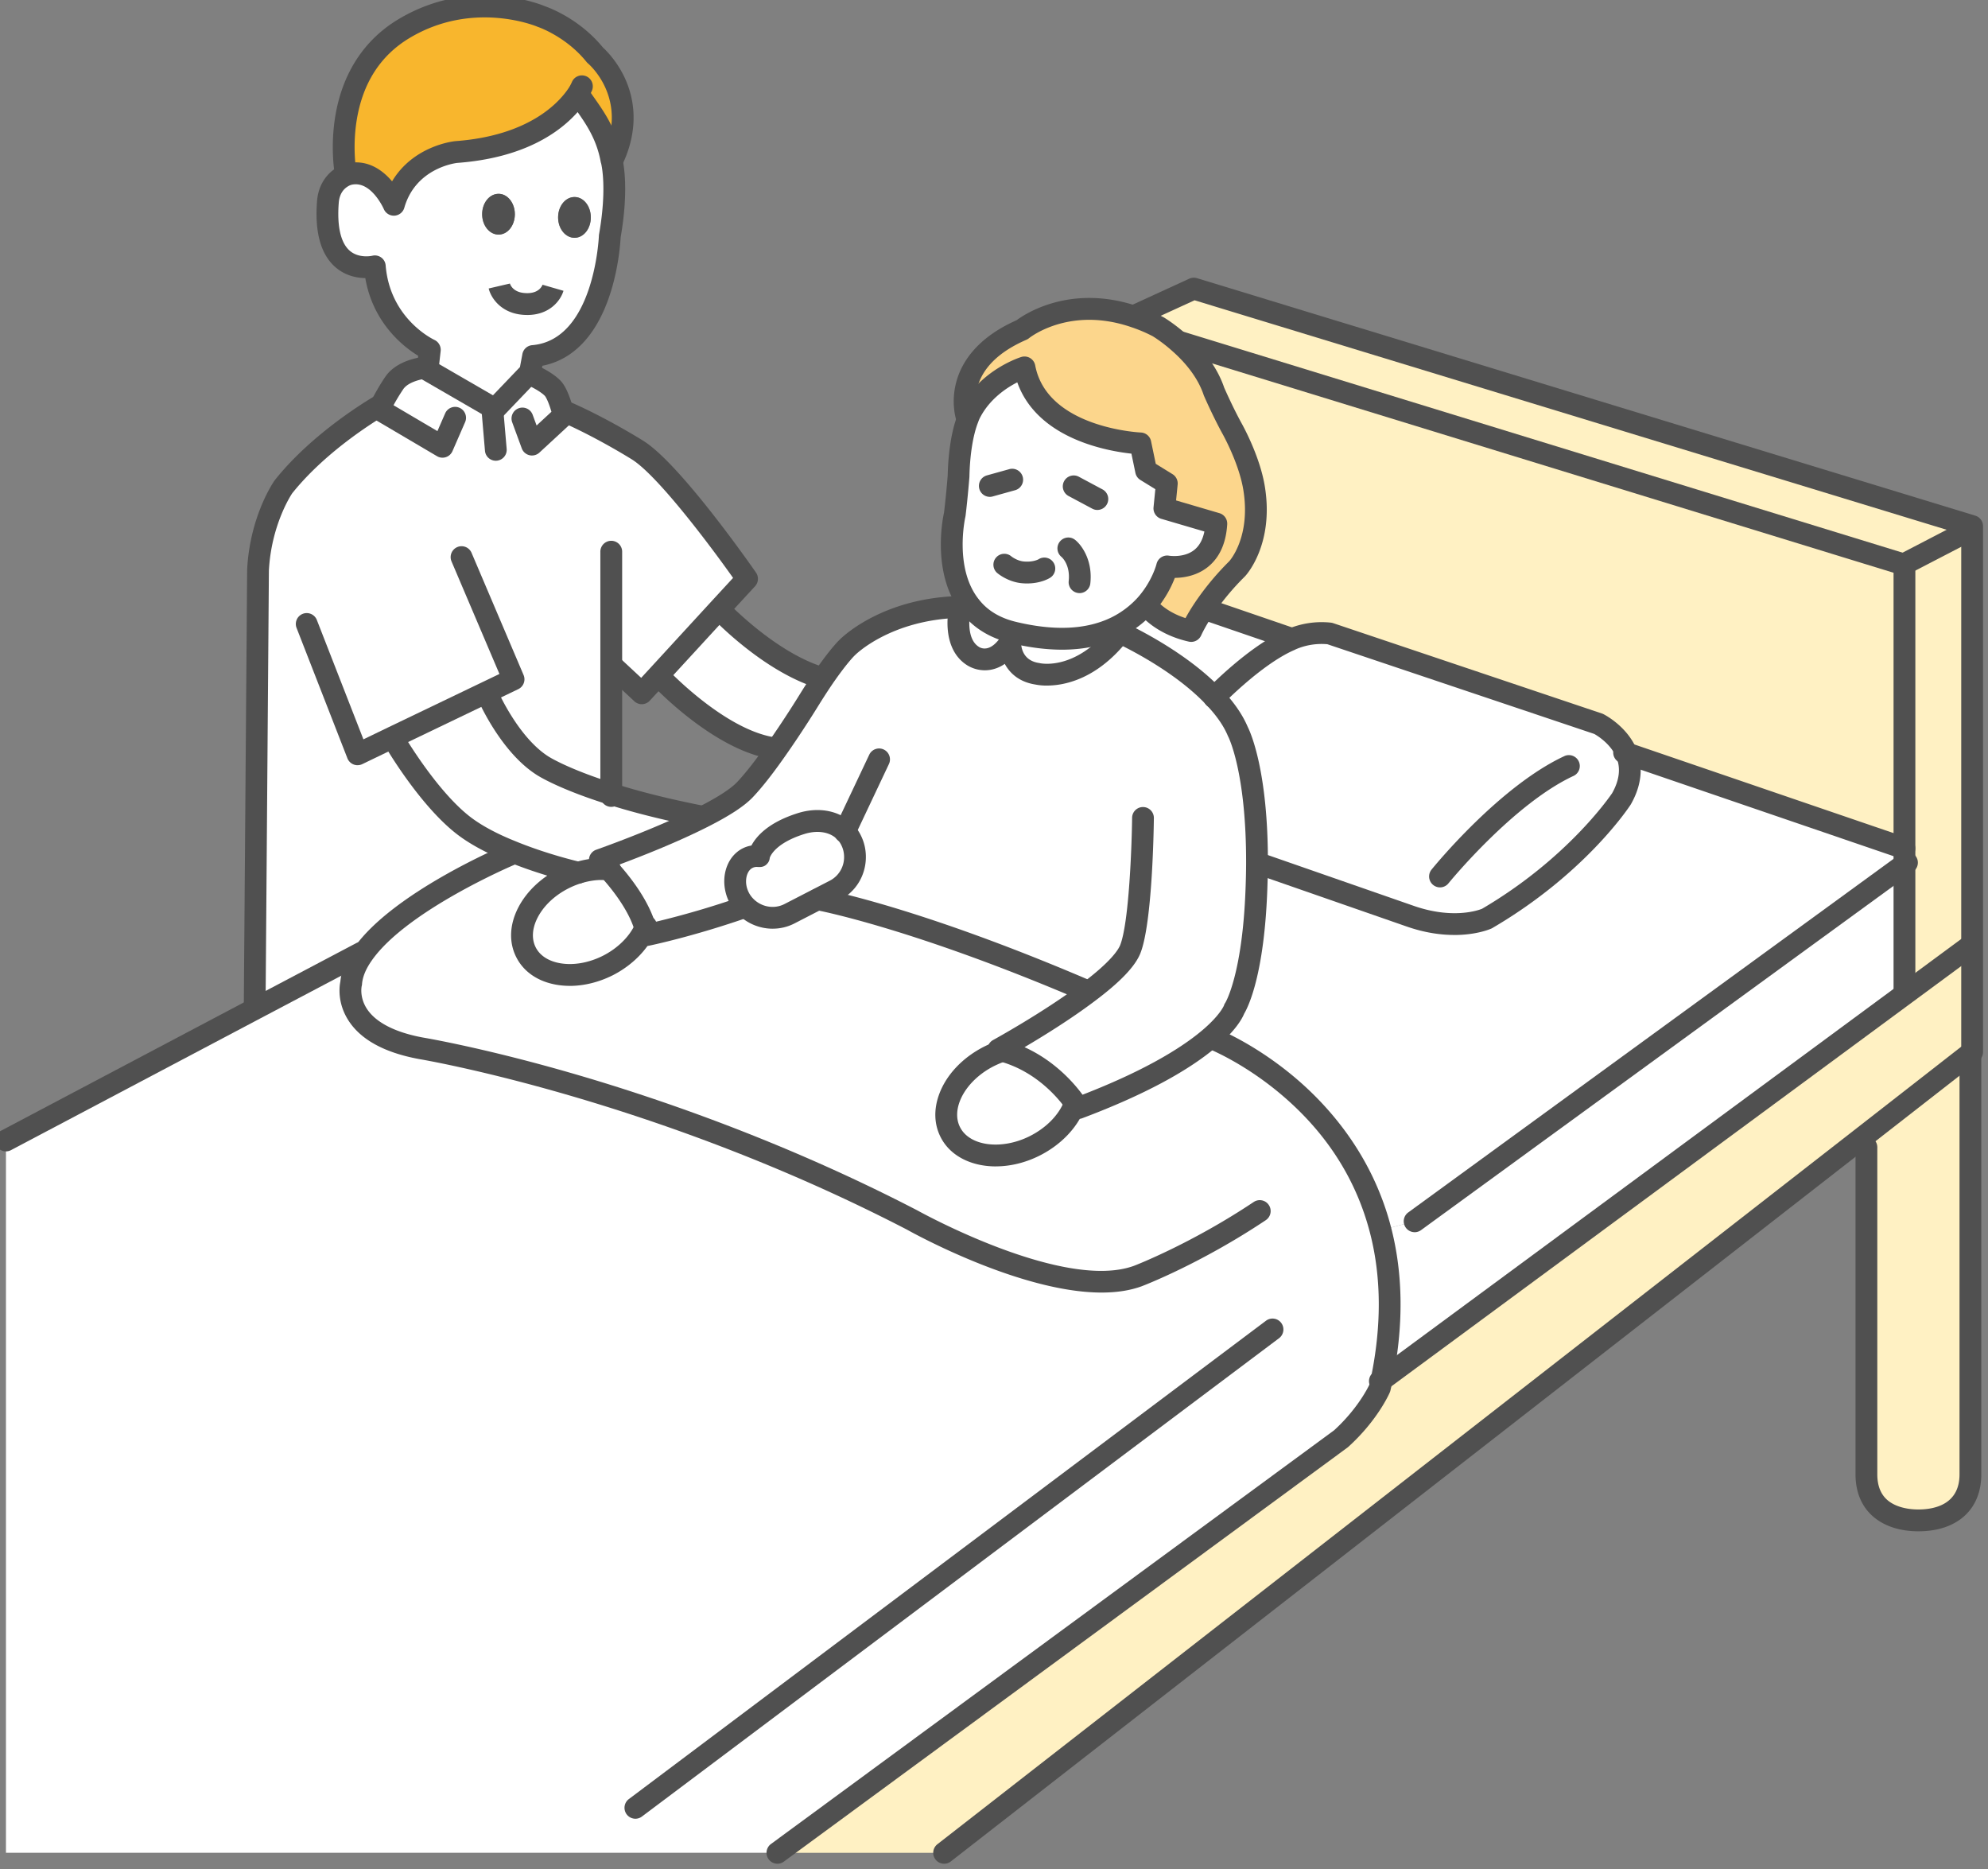
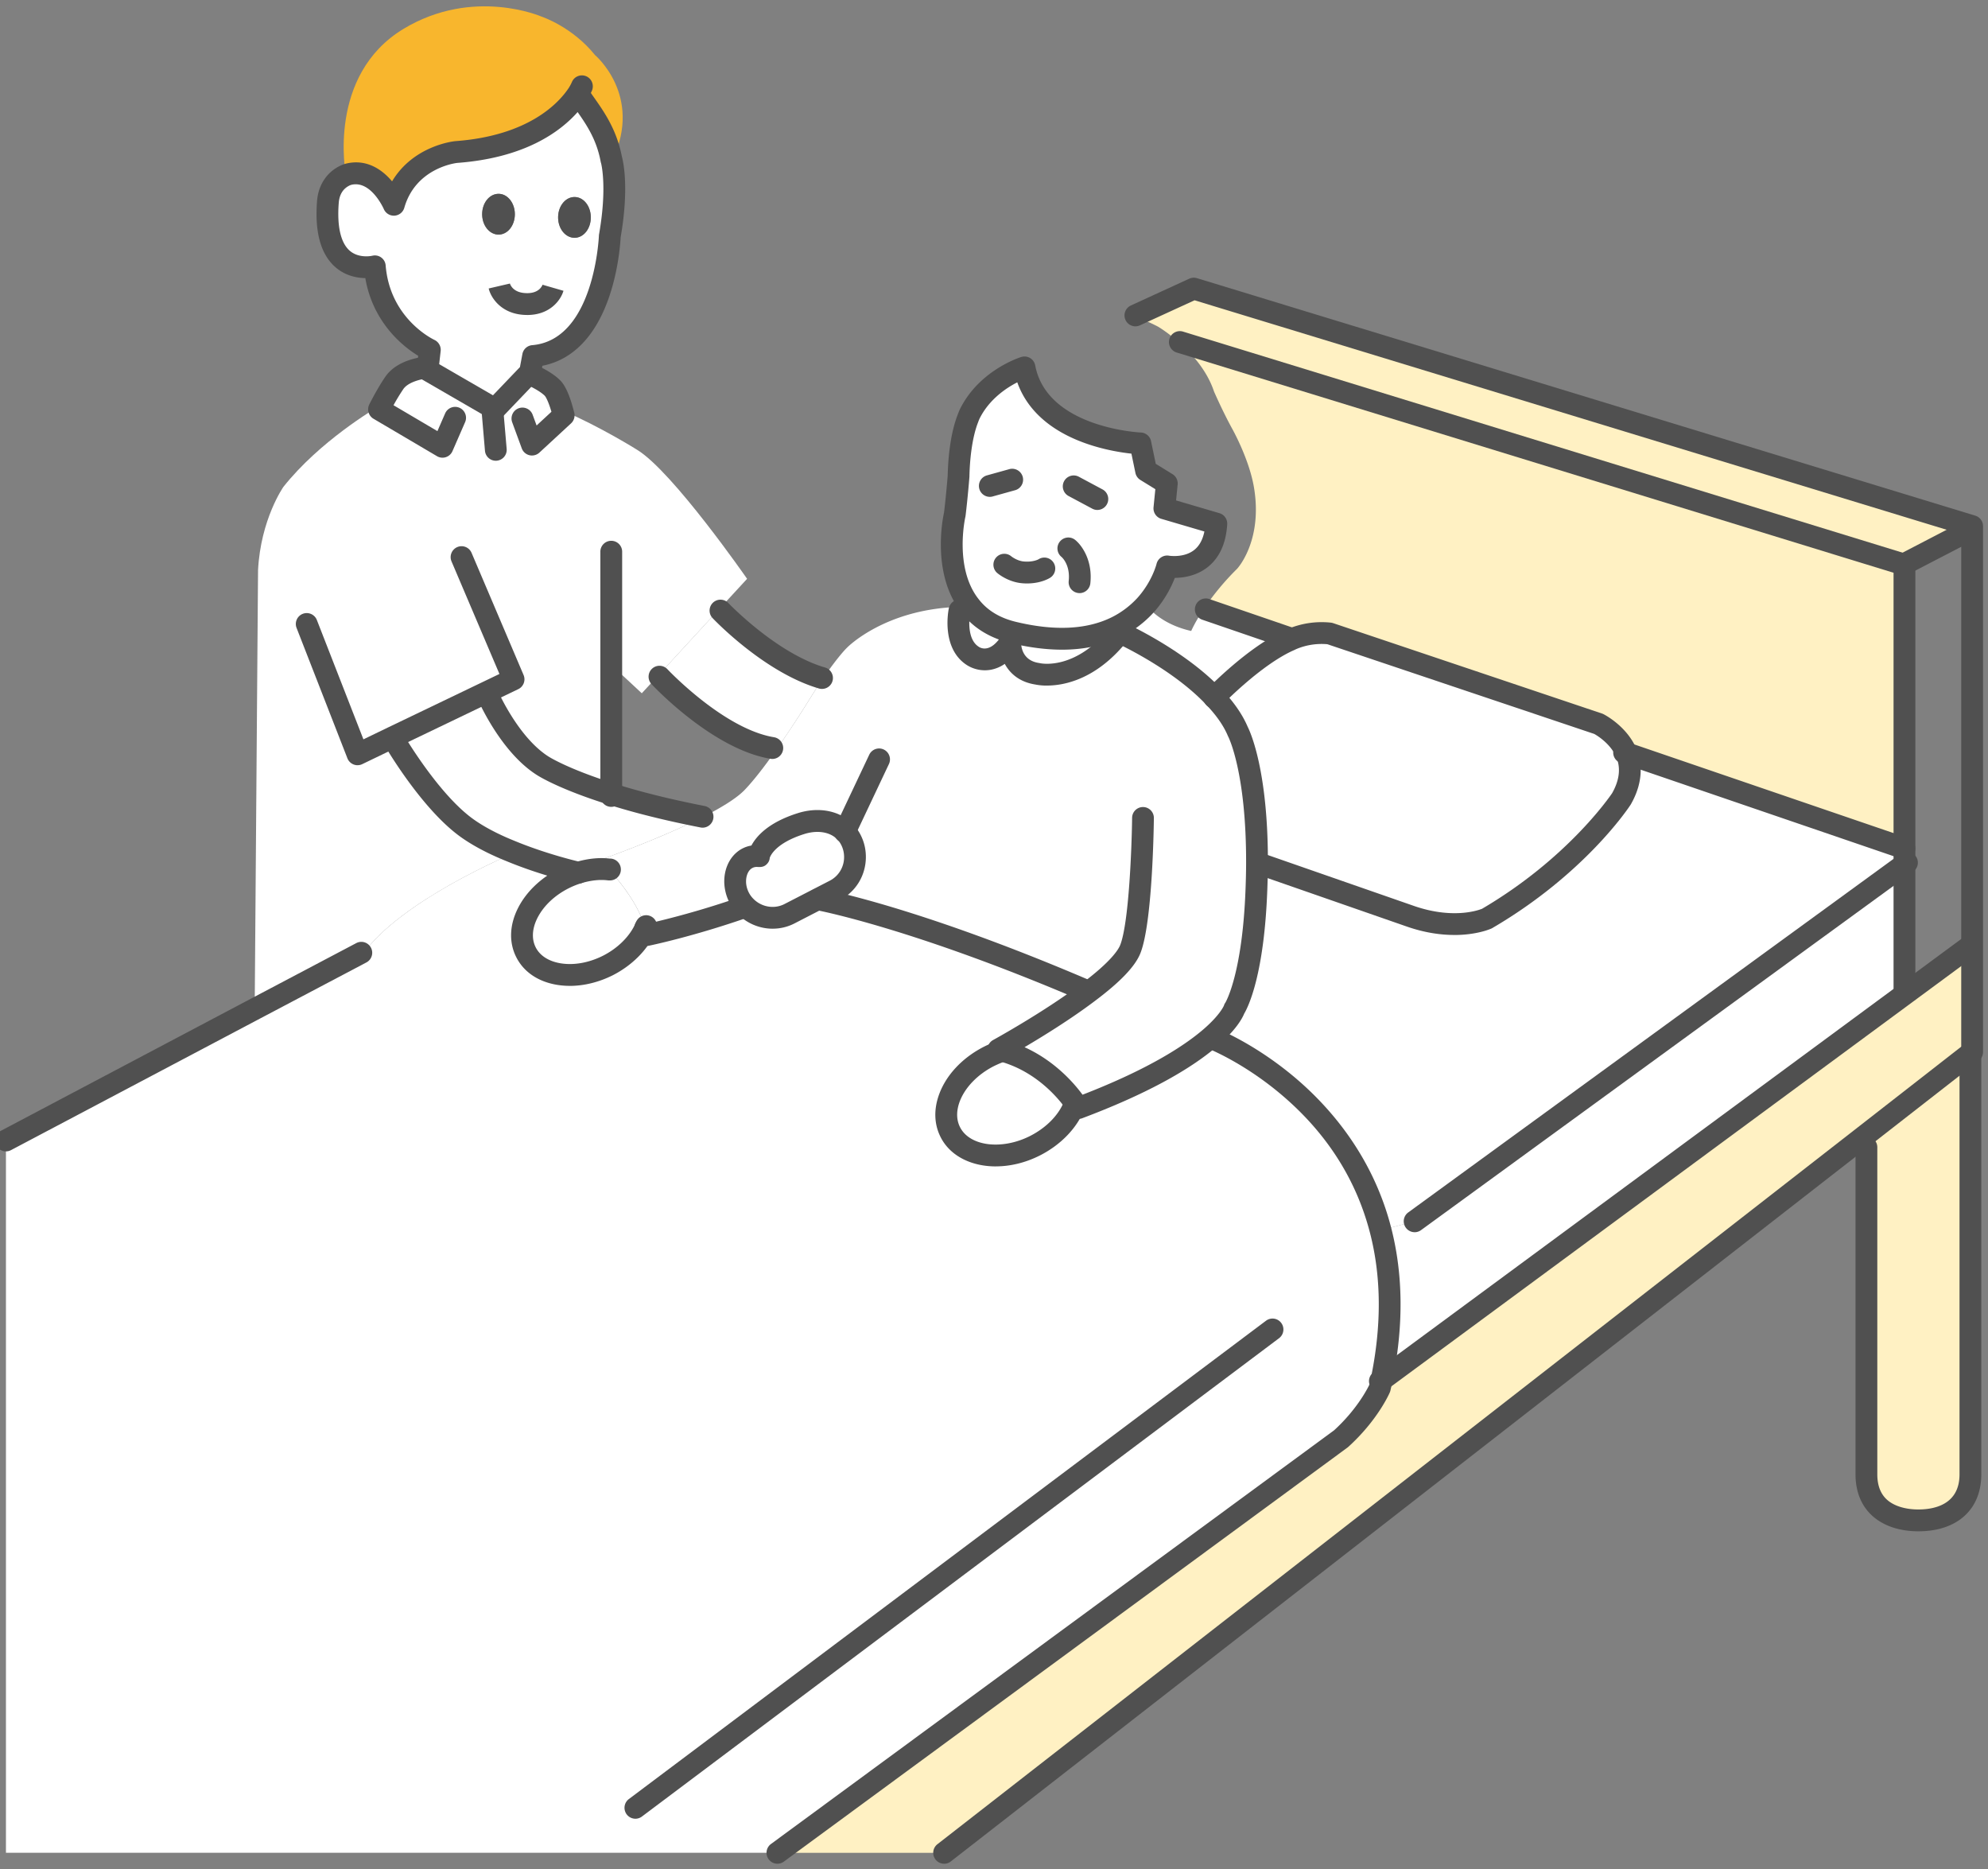
<svg xmlns="http://www.w3.org/2000/svg" width="200" height="188" fill="none">
  <rect width="100%" height="100%" fill="#808080" stroke="none" />
  <g clip-path="url(#a)">
    <path fill="#FFF1C3" d="M198.233 105.959v42.345c0 3.252-2.353 4.628-5.23 4.628-1.432 0-2.747-.351-3.697-1.099-.95-.747-1.535-1.904-1.535-3.529v-32.853l-.642-.836 11.104-8.656Z" />
    <path fill="#FFF1C3" d="M198.407 95.252v10.576l-.174.132-11.104 8.657-92.14 71.756H78.215l56.692-41.642c2.819-2.55 3.915-5.112 3.915-5.112.059-.264.117-.542.175-.806l52.761-38.902 6.312-4.659h.337Z" />
-     <path fill="#FFF1C3" d="M191.596 86.947V56.803l-.088-.029 6.604-3.427h.293v41.905h-.337l-6.311 4.657-.161-.219V86.947Z" />
    <path fill="#FFF1C3" d="M198.404 52.92v.425h-.291l-6.604 3.428L118.7 34.407l-.059.058c-1.154-1.026-2.119-1.597-2.119-1.597a15.458 15.458 0 0 0-2.338-.995l.044-.146 5.873-2.695 78.303 23.889Z" />
    <path fill="#FFF1C3" d="m191.511 56.775.088.028v28.533l-27.966-9.565c-.819-1.963-2.806-2.959-2.806-2.959l-27.06-9.096c-2.177-.235-3.77.557-3.946.63l-.088-.161-8.459-2.901-.132-.088a26.559 26.559 0 0 1 3.317-3.985s2.543-2.709 1.725-7.997c-.453-2.988-2.265-6.167-2.265-6.167-.964-1.773-1.783-3.662-1.783-3.662-.701-2.109-2.221-3.807-3.491-4.921l.059-.058 72.808 22.366-.001.003Z" />
    <path fill="#fff" d="m191.597 99.69.16.22-52.761 38.902c1.213-5.873.979-10.868-.101-15.058l3.418-.908 49.285-35.9v12.743l-.001.001Z" />
    <path fill="#fff" d="M191.595 85.336v1.612l-49.284 35.899-3.419.909c-3.638-14.12-16.92-19.29-16.92-19.29l-.132-.146c2.002-1.743 2.338-2.842 2.338-2.842s1.885-2.812 2.221-12.025c.029-.894.059-1.758.059-2.563h.278l15.065 5.242c4.72 1.67 7.788.264 7.788.264 9.191-5.376 13.53-12.04 13.53-12.04 1.067-1.875.993-3.412.512-4.584l27.966 9.565-.002-.001Z" />
    <path fill="#fff" d="M163.632 75.77c.482 1.173.555 2.71-.512 4.585 0 0-4.339 6.664-13.53 12.04 0 0-3.068 1.406-7.788-.264l-15.065-5.243h-.278c.029-9.711-1.928-13.313-1.928-13.313-.512-1.216-1.359-2.373-2.367-3.428.307-.322 4.208-4.307 7.643-5.786l.015-.015c.174-.073 1.768-.865 3.945-.63l27.06 9.096s1.988.996 2.806 2.959h-.001ZM36.527 95.956c3.74-5.318 14.758-9.961 14.758-9.961l.146-.367a46.626 46.626 0 0 0 6.75 2.153 9.05 9.05 0 0 0-1.432.571c-3.331 1.67-5.056 4.98-3.843 7.412 1.198 2.416 4.881 3.031 8.226 1.362 1.797-.909 3.127-2.3 3.785-3.764.073.22.117.454.16.688 0 0 4.34-.893 9.834-2.812l.073-.089c1.125 1.172 2.936 1.539 4.442.761l2.863-1.479.015.029s9.542 1.714 27.076 9.227l.072.146c-3.901 2.944-9.014 5.742-9.014 5.742.145.029.277.073.408.118-.424.146-.847.322-1.27.526-3.449 1.714-5.23 5.141-3.975 7.646 1.242 2.49 5.04 3.12 8.474 1.406 1.959-.981 3.375-2.505 4.003-4.101l.161-.102c.161.234.249.38.249.38 7.321-2.753 11.252-5.302 13.356-7.133l.132.146s13.281 5.17 16.92 19.29c1.081 4.19 1.315 9.183.102 15.058-.06.263-.117.542-.175.805 0 0-1.096 2.563-3.915 5.112l-56.692 41.642H.598v-71.654l25.145-13.284 10.608-5.595.174.117.002.004Z" />
    <path fill="#fff" d="m129.732 64.184.088.162-.016.015c-3.434 1.48-7.334 5.463-7.642 5.786-2.98-3.178-7.438-5.521-9.088-6.328-.322-.161-.54-.263-.613-.292l-.219-.41a9.99 9.99 0 0 0 3.053-2.3l.044.045s1.242 1.875 4.5 2.607c0 0 .38-.893 1.301-2.27l.132.088 8.46 2.9v-.003Z" />
    <path fill="#fff" d="M64.916 93.347c-.672-2.344-2.512-4.643-3.652-5.888-.54-.601-.92-.953-.92-.953s5.918-2.065 10.36-4.32c1.826-.923 3.39-1.876 4.208-2.725.98-1.026 2.104-2.505 3.141-3.984a104.735 104.735 0 0 0 3.362-5.097c.511-.82.964-1.523 1.373-2.124 1.637-2.388 2.455-3.136 2.455-3.136s3.785-3.867 11.265-4.072l.015.41s-.672 3.236 1.36 4.525c0 0 1.958 1.362 3.754-1.377 0 0-.088 2.74 2.717 3.164 0 0 4.092 1.026 8.08-3.838l.642-.117c1.652.805 6.108 3.148 9.088 6.328 1.008 1.054 1.855 2.211 2.367 3.427 0 0 1.958 3.604 1.928 13.314 0 .805-.029 1.669-.059 2.562-.336 9.214-2.221 12.026-2.221 12.026s-.336 1.099-2.338 2.842c-2.105 1.83-6.035 4.38-13.356 7.133 0 0-.088-.146-.249-.381-.745-1.099-3.214-4.232-7.393-5.375-.132-.044-.263-.088-.409-.117 0 0 5.115-2.797 9.015-5.742l-.073-.146c-17.533-7.514-27.075-9.228-27.075-9.228l-.015-.028 1.68-.865c1.302-.659 2.046-1.992 2.046-3.37a3.76 3.76 0 0 0-.409-1.713 3.208 3.208 0 0 0-.6-.836c-1.096-1.127-2.85-1.318-4.47-.791-3.902 1.245-4.18 3.252-4.18 3.252-1.535-.117-2.396 1.143-2.396 2.55 0 .526.132 1.098.395 1.611.175.337.38.63.629.878l-.073.088c-5.495 1.92-9.834 2.813-9.834 2.813a5.286 5.286 0 0 0-.16-.688v-.015l.002.003Z" />
-     <path fill="#FCD68C" d="M126.183 49.215c.818 5.287-1.725 7.998-1.725 7.998a26.682 26.682 0 0 0-3.317 3.984c-.92 1.377-1.301 2.27-1.301 2.27-3.258-.731-4.5-2.606-4.5-2.606l-.044-.044c1.665-1.89 2.119-3.839 2.119-3.839s4.632.85 4.954-4.307l-5.23-1.538.249-2.505-2.089-1.29-.57-2.739s-10.287-.395-11.659-7.646c0 0-3.58 1.1-5.378 4.424-.116.206-.218.44-.306.688l-.102-.044s-1.972-5.594 5.552-8.862c0 0 4.486-3.662 11.353-1.289.745.25 1.535.57 2.338.995 0 0 .964.571 2.119 1.597 1.271 1.112 2.791 2.812 3.492 4.922 0 0 .818 1.89 1.782 3.661 0 0 1.812 3.178 2.266 6.167l-.003.003Z" />
    <path fill="#fff" d="m117.137 51.134 5.23 1.539c-.322 5.156-4.954 4.307-4.954 4.307s-.452 1.948-2.119 3.838a10.003 10.003 0 0 1-3.053 2.3c-2.309 1.112-5.611 1.625-10.257.513-2.045-.484-3.448-1.464-4.37-2.651-2.893-3.618-1.563-9.243-1.563-9.243.219-1.787.38-3.823.38-3.823.044-2.138.35-4.336.95-5.844.088-.25.19-.484.307-.688 1.797-3.325 5.377-4.424 5.377-4.424 1.374 7.25 11.66 7.646 11.66 7.646l.569 2.74 2.089 1.288-.249 2.506.003-.004Z" />
    <path fill="#fff" d="M112.464 63.526c.073.029.292.132.613.292l-.642.117c-3.988 4.862-8.08 3.838-8.08 3.838-2.805-.424-2.717-3.164-2.717-3.164-1.798 2.74-3.755 1.378-3.755 1.378-2.03-1.29-1.358-4.526-1.358-4.526l-.016-.41c.336-.015.687-.015 1.037-.015l.073-.058c.92 1.187 2.323 2.167 4.37 2.651 4.647 1.113 7.949.601 10.256-.513l.219.41ZM108.237 111.071l-.161.102c-.628 1.597-2.045 3.12-4.003 4.102-3.434 1.713-7.233 1.083-8.475-1.407-1.257-2.505.526-5.932 3.975-7.646.424-.205.847-.38 1.271-.526 4.179 1.143 6.648 4.276 7.393 5.375ZM85.007 83.65c.234.235.439.514.6.836.278.542.408 1.128.408 1.714 0 1.377-.745 2.71-2.045 3.37l-1.68.864-2.864 1.48c-1.504.775-3.317.409-4.442-.762a3.561 3.561 0 0 1-.628-.878 3.594 3.594 0 0 1-.395-1.612c0-1.406.862-2.666 2.396-2.549 0 0 .277-2.007 4.18-3.252 1.62-.526 3.374-.336 4.47.791v-.001ZM82.698 68.2l.088.057a65.748 65.748 0 0 0-1.374 2.125s-1.549 2.534-3.361 5.096l-.336-.234c-5.494-.893-11.368-7.177-11.368-7.177l-.132-.117 6.123-6.665.145.133s4.968 5.243 10.213 6.781h.002Z" />
    <path fill="#fff" d="m56.588 41.337.06-.016c3.74 1.597 7.45 3.925 7.45 3.925 3.58 2.183 11.062 12.977 11.062 12.977l-2.82 3.06-6.122 6.665-1.652 1.787-2.85-2.651h-.218V79.87c-4.954-1.553-6.897-2.842-6.897-2.842-3.448-2.182-5.611-7.294-5.611-7.294l-.044-.102-9.425 4.526.146.307s3.478 5.977 7.144 8.701c1.301.966 2.967 1.802 4.617 2.461l-.146.367s-11.017 4.643-14.758 9.96l-.175-.117-10.607 5.595-.117-.219.335-43.854c.263-5.14 2.557-8.393 2.557-8.393 3.624-4.555 9.06-7.792 9.848-8.245.278-.527.76-1.407 1.302-2.198.935-1.377 3.229-1.552 3.229-1.552l.145.015-.028.234 6.78 3.925 3.419-3.573.044.044s1.563.644 2.323 1.421c.452.454.833 1.656 1.008 2.3l.001-.002Z" />
    <path fill="#fff" d="M61.498 79.872c2.338.747 5.377 1.539 9.19 2.284l.016.03c-4.442 2.255-10.36 4.32-10.36 4.32s.38.352.92.953c-.964-.118-2.016 0-3.084.322 0 0-3.346-.747-6.75-2.153-1.651-.66-3.317-1.495-4.616-2.461-3.668-2.724-7.145-8.7-7.145-8.7l-.146-.308 9.425-4.526.044.102s2.162 5.112 5.611 7.294c0 0 1.944 1.29 6.898 2.842l-.003.001Z" />
    <path fill="#fff" d="M64.914 93.347v.015c-.657 1.464-1.987 2.857-3.785 3.764-3.346 1.67-7.027 1.054-8.225-1.362-1.213-2.432.511-5.742 3.842-7.412.468-.234.95-.425 1.432-.57 1.067-.323 2.12-.44 3.084-.323 1.14 1.245 2.98 3.544 3.652 5.888Z" />
    <path fill="#F8B62D" d="M58.134 9.448c-1.052 1.597-4.252 5.258-12.244 5.844 0 0-4.895.498-6.269 5.303 0 0-1.608-3.78-4.53-3.076 0 0-.117.029-.307.102v-.102S32.87 7.573 40.6 2.9c7.028-4.232 13.88-1.23 13.88-1.23s3.084 1.01 5.378 3.867c0 0 4.822 4.043 1.782 10.503l-.132.029c-.57-3.105-2.192-4.893-3.273-6.547l-.102-.073.002-.002Z" />
    <path fill="#fff" d="M61.526 16.114s.73 2.49-.175 7.63c0 0-.408 11.455-7.715 12.07l-.307 1.64-.117.117-3.419 3.574-6.78-3.925.029-.235.205-1.802s-5.04-2.314-5.539-8.393c0 0-5.318 1.347-4.72-6.459.132-1.773 1.242-2.46 1.798-2.71.19-.073.306-.102.306-.102 2.923-.703 4.53 3.076 4.53 3.076 1.375-4.805 6.27-5.303 6.27-5.303 7.992-.586 11.191-4.247 12.243-5.844l.102.073c1.081 1.656 2.703 3.443 3.273 6.547.016.016.016.03.016.045v.001Zm-2.09 5.756c0-1.143-.73-2.05-1.636-2.05-.906 0-1.652.909-1.652 2.05 0 1.141.73 2.05 1.652 2.05.921 0 1.637-.922 1.637-2.05Zm-7.642-.323c0-1.128-.73-2.05-1.637-2.05-.906 0-1.651.922-1.651 2.05 0 1.128.73 2.05 1.651 2.05.922 0 1.637-.908 1.637-2.05Z" />
    <path fill="#505050" d="M57.8 19.818c.907 0 1.637.909 1.637 2.05 0 1.142-.73 2.05-1.637 2.05-.906 0-1.652-.922-1.652-2.05 0-1.127.73-2.05 1.652-2.05ZM50.16 19.497c.906 0 1.636.923 1.636 2.05 0 1.128-.73 2.05-1.636 2.05-.907 0-1.652-.908-1.652-2.05 0-1.141.73-2.05 1.652-2.05ZM103.328 58.69c-.192 0-.392-.01-.605-.033-1.34-.15-2.289-.928-2.394-1.015a1.101 1.101 0 0 1-.129-1.548 1.095 1.095 0 0 1 1.544-.13s.538.433 1.212.51c.956.097 1.507-.206 1.512-.21a1.093 1.093 0 0 1 1.516.319 1.1 1.1 0 0 1-.317 1.52c-.102.067-.938.586-2.342.586h.003ZM53.038 31.683c-2.576 0-3.66-1.74-3.874-2.666l2.135-.496-.007-.025c.048.166.353.991 1.745.991h.021c1.178-.007 1.483-.726 1.532-.87l-.008.024 2.106.609c-.258.896-1.31 2.418-3.616 2.435h-.035l.001-.002ZM108.607 59.66a1.099 1.099 0 0 1-1.092-1.216c.179-1.653-.71-2.413-.719-2.421a1.098 1.098 0 0 1-.173-1.543 1.093 1.093 0 0 1 1.539-.174c.685.548 1.778 2.087 1.53 4.376-.06.563-.536.98-1.088.98l.003-.002Z" />
    <path fill="#505050" d="M106.841 65.35c-1.587 0-3.293-.217-5.109-.652-2.122-.501-3.797-1.524-4.973-3.04-3.046-3.816-1.939-9.411-1.784-10.111.196-1.612.345-3.432.366-3.69.032-1.436.206-4.114 1.018-6.173.11-.31.237-.59.375-.836 1.99-3.67 5.851-4.89 6.014-4.94a1.094 1.094 0 0 1 1.397.845c1.193 6.297 10.531 6.75 10.625 6.752.503.02.928.38 1.03.874l.473 2.275 1.687 1.041a1.1 1.1 0 0 1 .516 1.044l-.158 1.598 4.359 1.281c.492.145.817.61.785 1.124-.12 1.928-.787 3.38-1.981 4.317-1.113.872-2.419 1.06-3.289 1.069-.322.837-.95 2.14-2.074 3.416-.004.005-.007.01-.012.012a11.135 11.135 0 0 1-3.387 2.55c-1.72.829-3.686 1.245-5.88 1.245h.002Zm-4.501-26.89c-1.068.545-2.701 1.621-3.687 3.444l-.012.022a3.25 3.25 0 0 0-.225.508c-.004.014-.01.027-.015.041-.51 1.283-.827 3.274-.873 5.46 0 .022 0 .043-.003.064-.006.084-.165 2.08-.384 3.87-.004.04-.012.08-.021.12-.012.05-1.163 5.156 1.353 8.301a.04.04 0 0 0 .01.012c.864 1.113 2.127 1.872 3.756 2.257 3.828.918 7.034.772 9.531-.433a8.908 8.908 0 0 0 2.713-2.044c1.441-1.638 1.865-3.34 1.869-3.358.137-.566.694-.93 1.263-.826.008 0 1.494.244 2.53-.58.51-.405.851-1.026 1.021-1.855l-4.334-1.274a1.098 1.098 0 0 1-.782-1.163l.181-1.82-1.506-.928a1.095 1.095 0 0 1-.498-.71l-.402-1.937c-1.034-.112-2.864-.395-4.786-1.1-3.443-1.262-5.732-3.345-6.696-6.07h-.003Z" />
-     <path fill="#505050" d="M119.841 64.567c-.079 0-.16-.01-.238-.026-3.647-.819-5.114-2.98-5.174-3.071a1.1 1.1 0 0 1 .306-1.524 1.095 1.095 0 0 1 1.52.308c.033.047.879 1.23 3.01 1.92.225-.412.542-.953.968-1.587a27.75 27.75 0 0 1 3.435-4.134c.158-.18 2.135-2.526 1.432-7.067-.416-2.747-2.116-5.76-2.133-5.791l-.011-.018c-.976-1.795-1.791-3.671-1.826-3.75a2.097 2.097 0 0 1-.035-.09c-.645-1.939-2.082-3.485-3.173-4.44a14.87 14.87 0 0 0-1.937-1.468 14.625 14.625 0 0 0-2.145-.912c-6.176-2.133-10.153.97-10.32 1.102-.075.061-.163.114-.252.154-2.79 1.211-4.463 2.864-4.97 4.913-.358 1.447.012 2.564.015 2.575.202.572-.097 1.199-.668 1.401a1.095 1.095 0 0 1-1.398-.67c-.062-.174-.588-1.77-.076-3.836.463-1.87 1.9-4.482 6.1-6.345.841-.627 5.485-3.72 12.271-1.374a16.649 16.649 0 0 1 2.539 1.088c.042.026 1.069.638 2.288 1.72 1.283 1.123 2.981 2.964 3.789 5.348.125.283.867 1.962 1.717 3.523.138.244 1.922 3.438 2.391 6.537.89 5.748-1.89 8.788-2.01 8.915l-.027.027a25.417 25.417 0 0 0-3.179 3.819c-.838 1.254-1.198 2.08-1.203 2.087a1.1 1.1 0 0 1-1.008.666h.002ZM34.785 18.618c-.514 0-.973-.365-1.075-.89-.02-.11-.508-2.714.004-5.937.69-4.348 2.876-7.747 6.323-9.829C47.237-2.375 54.182.354 54.875.646c.445.155 3.454 1.281 5.78 4.13.326.297 1.44 1.39 2.235 3.137.848 1.87 1.494 4.879-.255 8.597-.258.55-.911.784-1.46.525a1.1 1.1 0 0 1-.523-1.463c2.626-5.58-1.328-9.049-1.498-9.193a1.246 1.246 0 0 1-.148-.15c-2.048-2.55-4.838-3.504-4.867-3.513a1.024 1.024 0 0 1-.096-.037c-.06-.026-6.446-2.709-12.877 1.166-2.896 1.75-4.673 4.518-5.277 8.226-.466 2.855-.03 5.22-.026 5.244a1.1 1.1 0 0 1-1.08 1.304l.002-.001ZM25.623 102.313h-.009a1.097 1.097 0 0 1-1.087-1.107l.336-43.853v-.047c.276-5.397 2.655-8.827 2.757-8.972l.038-.05c3.788-4.762 9.473-8.118 10.15-8.509.119-.07.166-.093.166-.093l.98 1.965.02-.01a.708.708 0 0 0-.048.028l-.019.011c-.6.346-5.96 3.5-9.512 7.947-.181.27-2.106 3.256-2.343 7.771l-.335 43.829a1.097 1.097 0 0 1-1.096 1.09h.003ZM64.564 70.835c-.276 0-.542-.105-.746-.293l-2.85-2.651a1.1 1.1 0 0 1-.057-1.553 1.094 1.094 0 0 1 1.549-.058l2.045 1.903.904-.98 6.12-6.663 2.221-2.41c-2.383-3.366-7.654-10.379-10.225-11.946-.048-.03-3.698-2.31-7.311-3.854a1.098 1.098 0 0 1 .86-2.02c3.775 1.611 7.449 3.907 7.604 4.005 3.722 2.269 11.069 12.833 11.378 13.281.293.424.254.994-.094 1.373l-2.82 3.06-6.122 6.663-1.653 1.79a1.09 1.09 0 0 1-.762.352h-.041v.001Z" />
    <path fill="#505050" d="M94.985 187.47a1.098 1.098 0 0 1-.674-1.966l92.139-71.756 10.857-8.463v-51.55l-77.128-23.53-5.496 2.52c-.55.254-1.201.01-1.453-.54a1.1 1.1 0 0 1 .54-1.457l5.874-2.696c.243-.11.52-.129.776-.051l78.303 23.889c.462.14.777.568.777 1.051v52.906c0 .345-.162.671-.438.88l-.167.126-11.098 8.65-92.14 71.757a1.09 1.09 0 0 1-.67.232l-.002-.002Z" />
    <path fill="#505050" d="M138.819 140.028a1.1 1.1 0 0 1-.607-2.013l.154-.104 52.742-38.887 6.313-4.657a1.093 1.093 0 0 1 1.531.233 1.1 1.1 0 0 1-.232 1.535l-6.313 4.657-52.762 38.903a.405.405 0 0 1-.043.029l-.176.117a1.088 1.088 0 0 1-.607.184v.003ZM142.315 123.946a1.1 1.1 0 0 1-.644-1.987l49.284-35.9s.01-.006.013-.01l.249-.174a1.095 1.095 0 0 1 1.527.264 1.1 1.1 0 0 1-.264 1.532l-.243.171-49.277 35.896c-.195.141-.421.21-.644.21l-.001-.002ZM.597 115.816a1.098 1.098 0 0 1-.512-2.069l25.146-13.285 10.609-5.596a1.094 1.094 0 0 1 1.48.461 1.1 1.1 0 0 1-.46 1.484l-10.607 5.594L1.106 115.69a1.074 1.074 0 0 1-.51.126ZM35.97 76.973a1.1 1.1 0 0 1-1.02-.699l-5.113-13.109a1.095 1.095 0 1 1 2.04-.8l4.684 12.004 2.485-1.2 11.199-5.376-4.82-11.321a1.098 1.098 0 0 1 .58-1.441c.556-.238 1.2.02 1.437.58L52.674 67.9a1.099 1.099 0 0 1-.535 1.421L39.997 75.15l-3.548 1.712c-.15.073-.313.108-.475.108l-.003.003ZM61.495 81.161a1.097 1.097 0 0 1-1.097-1.098V55.528a1.097 1.097 0 1 1 2.193 0v24.535c0 .607-.49 1.098-1.096 1.098Z" />
    <path fill="#505050" d="M70.688 83.255a.997.997 0 0 1-.211-.021c-3.54-.694-6.673-1.473-9.313-2.316-4.887-1.533-6.96-2.836-7.155-2.963-3.692-2.341-5.934-7.569-6.027-7.791a1.098 1.098 0 0 1 .581-1.44c.558-.237 1.2.023 1.437.582.02.048 2.077 4.826 5.187 6.795.006.005.014.01.02.012.015.01 1.925 1.237 6.62 2.71 2.565.82 5.616 1.577 9.073 2.255a1.1 1.1 0 0 1-.21 2.177h-.002ZM77.716 76.343c-.057 0-.117-.005-.177-.014-5.797-.942-11.742-7.242-11.992-7.51a1.1 1.1 0 0 1 .05-1.553 1.094 1.094 0 0 1 1.548.05c.075.08 5.697 6.024 10.744 6.845a1.1 1.1 0 0 1-.174 2.182h.001ZM82.697 69.298c-.102 0-.205-.014-.309-.044-5.465-1.603-10.489-6.856-10.7-7.08a1.1 1.1 0 0 1 .04-1.552 1.096 1.096 0 0 1 1.55.04c.067.07 4.843 5.052 9.727 6.483a1.098 1.098 0 0 1-.307 2.152l-.001.001ZM99.572 49.978a1.1 1.1 0 0 1-.293-2.157l2.309-.643a1.1 1.1 0 0 1 .588 2.117l-2.31.643a1.1 1.1 0 0 1-.294.041v-.001ZM110.399 51.296c-.175 0-.351-.041-.515-.13l-2.382-1.273a1.1 1.1 0 0 1-.451-1.487 1.095 1.095 0 0 1 1.484-.452l2.382 1.274a1.1 1.1 0 0 1-.516 2.068h-.002ZM129.735 65.285c-.118 0-.237-.02-.355-.06l-8.459-2.9a1.099 1.099 0 0 1 .71-2.079l8.459 2.9a1.099 1.099 0 0 1-.355 2.139ZM191.593 86.435c-.117 0-.237-.019-.353-.06l-27.953-9.56-.22-.069a1.098 1.098 0 0 1 .653-2.097l.233.073.028.01 27.966 9.564a1.1 1.1 0 0 1-.354 2.139ZM193 154.031c-1.752 0-3.264-.461-4.374-1.333-1.279-1.006-1.954-2.525-1.954-4.394v-32.853a1.097 1.097 0 1 1 2.192 0v32.853c0 1.187.375 2.084 1.114 2.667.709.557 1.781.864 3.02.864 1.544 0 4.136-.458 4.136-3.531v-42.345a1.097 1.097 0 1 1 2.192 0v42.345c0 3.533-2.425 5.727-6.326 5.727Z" />
    <path fill="#505050" d="M191.594 100.789a1.096 1.096 0 0 1-1.096-1.098V57.613l-72.121-22.155a1.1 1.1 0 0 1-.728-1.373c.177-.581.79-.906 1.37-.729l72.809 22.366c.009.003.016.006.025.007l.088.03c.448.148.75.568.75 1.042v42.886c0 .608-.49 1.099-1.096 1.099l-.001.003Z" />
    <path fill="#505050" d="M191.465 57.902a1.098 1.098 0 0 1-.609-2.013l.044-.029c.034-.023.069-.043.103-.06l6.604-3.428a1.096 1.096 0 0 1 1.478.47 1.101 1.101 0 0 1-.469 1.48l-6.551 3.4a1.09 1.09 0 0 1-.6.18ZM108.487 112.55c-.375 0-.736-.194-.939-.532 0 0-.076-.127-.213-.324-.606-.892-2.872-3.871-6.779-4.939l-.059-.018c-.106-.035-.197-.066-.278-.082a1.095 1.095 0 0 1-.866-.912c-.07-.457.153-.909.558-1.129.05-.028 5.092-2.796 8.882-5.656 3.039-2.269 3.742-3.483 3.904-3.899.888-2.264 1.165-10.005 1.197-12.797a1.095 1.095 0 1 1 2.19.024c-.012 1.068-.153 10.528-1.346 13.572-.513 1.326-2.029 2.916-4.632 4.86-2.379 1.795-5.167 3.517-7.034 4.617 3.08 1.393 5.027 3.678 5.834 4.782 6.831-2.647 10.406-5.051 12.217-6.626 1.547-1.347 1.96-2.225 2.013-2.35a.795.795 0 0 1 .134-.274c.009-.015 1.72-2.819 2.036-11.452l.003-.087a73.99 73.99 0 0 0 .054-2.437c.028-9.209-1.78-12.76-1.799-12.796-.018-.032-.028-.058-.044-.091-.422-1.003-1.144-2.044-2.148-3.094-2.837-3.026-7.082-5.273-8.776-6.1-.319-.16-.503-.245-.544-.262-.023-.009-.044-.02-.067-.03a1.098 1.098 0 0 1 .448-2.102c.184 0 .364.046.527.131.188.084.477.227.607.292 1.792.875 6.317 3.276 9.396 6.558 1.169 1.224 2.033 2.475 2.561 3.714.268.53 2.061 4.444 2.032 13.783 0 .793-.028 1.624-.056 2.505l-.004.092c-.311 8.537-1.914 11.776-2.328 12.476-.183.446-.785 1.598-2.607 3.184-2.933 2.552-7.538 5.019-13.688 7.332a1.08 1.08 0 0 1-.384.07l-.002-.003Zm3.198-48.25ZM65.074 95.15a1.1 1.1 0 0 1-1.078-.896c-.038-.204-.073-.395-.123-.545a1.099 1.099 0 0 1 .694-1.39c.48-.16.993.031 1.26.436a89.832 89.832 0 0 0 8.72-2.553c.573-.2 1.197.103 1.395.675a1.1 1.1 0 0 1-.674 1.399c-5.499 1.92-9.793 2.814-9.972 2.85a1.083 1.083 0 0 1-.22.023h-.002Z" />
-     <path fill="#505050" d="M64.916 94.446c-.476 0-.914-.314-1.052-.796-.651-2.269-2.599-4.567-3.406-5.448-.502-.557-.854-.885-.857-.888a1.099 1.099 0 0 1 .384-1.842c.06-.02 5.901-2.069 10.225-4.263 2.416-1.22 3.462-2.037 3.916-2.508.815-.854 1.865-2.189 3.033-3.854 1.77-2.505 3.308-5.014 3.323-5.039a64.602 64.602 0 0 1 1.403-2.169c1.567-2.284 2.426-3.142 2.598-3.305.355-.355 4.361-4.169 11.987-4.38.357-.015.723-.015 1.076-.015.606 0 1.097.491 1.097 1.099 0 .607-.49 1.098-1.097 1.098-.347 0-.677 0-.99.014h-.017c-6.958.19-10.479 3.707-10.514 3.744a.59.59 0 0 1-.044.042c-.001.002-.779.74-2.29 2.945a64.743 64.743 0 0 0-1.347 2.084c-.06.096-1.584 2.585-3.397 5.15-1.245 1.776-2.336 3.16-3.244 4.109-.846.878-2.318 1.84-4.506 2.946-3.088 1.568-6.82 3.024-8.9 3.799 1.153 1.295 2.969 3.62 3.673 6.077a1.099 1.099 0 0 1-1.054 1.402v-.002Z" />
    <path fill="#505050" d="M77.735 93.417c-1.3 0-2.591-.519-3.536-1.498a4.73 4.73 0 0 1-1.336-3.26c0-1.121.416-2.151 1.142-2.825.45-.42.99-.682 1.59-.783.485-.915 1.68-2.304 4.607-3.238 2.129-.693 4.274-.283 5.589 1.071.315.317.586.694.794 1.11.346.675.525 1.42.525 2.205 0 1.855-1.014 3.521-2.648 4.35l-4.536 2.338a4.768 4.768 0 0 1-2.19.528v.002Zm-1.576-6.214a.93.93 0 0 0-.663.244c-.275.255-.44.71-.44 1.214 0 .371.097.766.273 1.11a2.456 2.456 0 0 0 .443.619c.821.855 2.116 1.08 3.15.546l4.546-2.343a2.656 2.656 0 0 0 1.45-2.391c0-.43-.098-.839-.289-1.212-.108-.216-.24-.4-.4-.56-.739-.76-2.021-.957-3.357-.523-2.865.914-3.375 2.2-3.433 2.383-.02.285-.147.505-.363.697-.221.196-.51.245-.803.222a1.504 1.504 0 0 0-.114-.004v-.002Z" />
    <path fill="#505050" d="M84.99 84.779a1.101 1.101 0 0 1-.98-1.589l.01-.02 3.43-7.255c.259-.547.912-.782 1.458-.522.547.26.78.915.52 1.463l-3.433 7.265-.01.019-.014.029c-.192.386-.58.608-.983.608l.002.002ZM57.324 99.167c-.438 0-.869-.035-1.29-.104-1.91-.316-3.368-1.315-4.109-2.808-.747-1.496-.666-3.267.226-4.987.832-1.6 2.29-2.984 4.107-3.896a10.226 10.226 0 0 1 1.605-.64c1.214-.367 2.379-.492 3.464-.37h.04c.605 0 1.096.491 1.096 1.098 0 .608-.49 1.1-1.096 1.1h-.102c-.044 0-.088-.004-.132-.008-.791-.098-1.702.001-2.636.283-.43.13-.854.3-1.258.502-1.408.704-2.523 1.752-3.144 2.945-.56 1.077-.635 2.141-.21 2.993.42.848 1.31 1.423 2.507 1.621 1.328.22 2.839-.046 4.25-.75 1.467-.741 2.645-1.889 3.239-3.155a1.01 1.01 0 0 1 .054-.132 1.42 1.42 0 0 0 .023-.05 2.06 2.06 0 0 1 .067-.142c.272-.542.93-.761 1.471-.489.54.273.76.933.487 1.475a.82.82 0 0 0-.022.05l-.01.022a.808.808 0 0 1-.036.09c-.785 1.75-2.349 3.314-4.29 4.296-1.397.697-2.885 1.057-4.303 1.059l.002-.003ZM100.181 117.327c-2.456 0-4.604-1.045-5.562-2.967-.617-1.228-.688-2.645-.205-4.094.686-2.061 2.39-3.893 4.673-5.028.47-.229.938-.422 1.401-.582.258-.091.551-.176.865-.251a1.098 1.098 0 0 1 .503 2.138 6.627 6.627 0 0 0-.645.186c-.389.134-.776.295-1.16.481-1.728.858-3.062 2.263-3.557 3.75-.205.615-.357 1.532.085 2.412.956 1.918 4.164 2.335 7.008.916 1.651-.828 2.918-2.111 3.472-3.52a1.094 1.094 0 0 1 1.421-.619 1.1 1.1 0 0 1 .618 1.424c-.75 1.907-2.402 3.613-4.534 4.68-1.451.724-2.968 1.071-4.381 1.071l-.002.003ZM49.789 42.244c-.189 0-.377-.049-.548-.148l-6.78-3.925a1.1 1.1 0 0 1-.54-1.088l.03-.234.12-1.06c-1.428-.873-4.538-3.26-5.32-7.815-.838-.015-1.97-.223-2.956-1.056-1.505-1.269-2.144-3.514-1.901-6.67.123-1.664 1.014-2.988 2.443-3.628l.054-.023c.234-.09.392-.133.435-.143 2-.481 3.57.541 4.618 1.788 2.124-3.569 6.138-4.022 6.335-4.042l.03-.003c7.456-.547 10.455-3.91 11.404-5.344a4.4 4.4 0 0 0 .315-.582c.225-.564.861-.834 1.423-.61.562.226.833.868.609 1.433-.013.029-.049.119-.117.257.106.154.217.312.332.475 1.011 1.438 2.268 3.225 2.79 5.93.014.045.027.094.036.145.132.535.674 3.17-.161 7.963-.026.508-.2 3.225-1.174 6.043-1.359 3.934-3.665 6.296-6.701 6.885l-.161.865a1.104 1.104 0 0 1-.302.575l-.11.11-3.41 3.565c-.213.223-.5.338-.792.338l-.001-.001Zm-5.607-5.615 5.41 3.134 2.717-2.84.246-1.312c.09-.485.493-.85.985-.892 6.264-.528 6.707-10.908 6.712-11.014.002-.05.008-.101.017-.152.804-4.565.256-6.921.205-7.124a1.216 1.216 0 0 1-.043-.16c-.402-2.194-1.403-3.69-2.32-4.996-1.828 2.062-5.413 4.618-12.12 5.115-.279.034-4.188.568-5.316 4.511a1.096 1.096 0 0 1-2.062.13c-.012-.026-1.282-2.903-3.253-2.442a2.07 2.07 0 0 0-.155.052c-.683.317-1.061.915-1.126 1.776-.183 2.367.203 4.03 1.114 4.812.93.8 2.24.503 2.253.5a1.088 1.088 0 0 1 1.353.977c.435 5.33 4.723 7.4 4.905 7.486.426.2.681.653.628 1.122l-.15 1.322v-.005Zm16.551-19.783.002.002-.002-.002ZM109.377 100.789c-.144 0-.29-.029-.429-.088-17.185-7.364-26.744-9.139-26.839-9.157a1.1 1.1 0 0 1-.885-1.275 1.095 1.095 0 0 1 1.272-.888c.395.072 9.866 1.822 27.312 9.299a1.097 1.097 0 0 1-.431 2.108v.001ZM78.21 187.47a1.1 1.1 0 0 1-.648-1.985l56.647-41.608c2.284-2.079 3.355-4.173 3.564-4.611l.064-.293c.029-.13.056-.263.085-.391 1.081-5.235 1.049-10.131-.091-14.552-1.442-5.599-4.603-10.414-9.393-14.313-3.606-2.935-6.832-4.216-6.864-4.23a1.098 1.098 0 0 1 .794-2.047c.143.055 3.524 1.391 7.388 4.52 3.573 2.893 8.242 7.935 10.196 15.521 1.226 4.749 1.264 9.983.114 15.555l-.003.015c-.029.126-.057.257-.085.387l-.092.418a1.143 1.143 0 0 1-.062.193c-.048.115-1.225 2.816-4.188 5.496-.028.024-.057.049-.087.07l-56.692 41.642a1.094 1.094 0 0 1-.646.213Z" />
    <path fill="#505050" d="M63.92 182.944a1.1 1.1 0 0 1-.657-1.977l64.101-48.116a1.092 1.092 0 0 1 1.533.221 1.1 1.1 0 0 1-.22 1.537l-64.1 48.116a1.097 1.097 0 0 1-.657.219ZM146.311 94.047c-1.339 0-2.989-.211-4.873-.878l-15.059-5.241a1.1 1.1 0 0 1 .72-2.076l15.064 5.244c3.958 1.4 6.559.469 6.937.317 8.515-4.998 12.789-11.19 13.088-11.632.732-1.301.876-2.508.431-3.589-.574-1.375-1.932-2.199-2.228-2.365l-26.855-9.026a6.578 6.578 0 0 0-3.173.51 1.29 1.29 0 0 1-.123.062c-3.316 1.43-7.244 5.494-7.282 5.535-.004.007-.01.011-.015.017l-.015.015c-.426.431-1.12.433-1.55.005a1.1 1.1 0 0 1-.004-1.554l.009-.009c.224-.234 4.226-4.357 7.887-5.98.042-.024.086-.047.13-.065l.023-.01a8.784 8.784 0 0 1 4.46-.698c.079.01.157.026.231.05l27.06 9.097c.049.017.096.036.141.06.096.048 2.362 1.205 3.327 3.516.496 1.207.798 3.146-.571 5.552-.011.02-.023.038-.035.056-.184.282-4.588 6.945-13.896 12.389a1.238 1.238 0 0 1-.097.05c-.09.041-1.464.651-3.735.651l.003-.003Z" />
-     <path fill="#505050" d="M144.869 89.261a1.099 1.099 0 0 1-.85-1.791c.278-.343 6.87-8.42 13.412-11.437a1.099 1.099 0 0 1 .915 1.995c-6.076 2.802-12.561 10.746-12.627 10.827a1.096 1.096 0 0 1-.851.406h.001ZM110.831 130.017c-8.125 0-18.886-5.937-19.595-6.334-25.466-13.193-48.84-17.114-49.073-17.153-.008 0-.015-.003-.023-.005-3.474-.644-5.863-1.955-7.099-3.9-1.12-1.763-.896-3.415-.8-3.878.1-1.119.568-2.272 1.392-3.43 3.874-5.507 14.764-10.14 15.226-10.336.559-.234 1.2.028 1.435.586a1.1 1.1 0 0 1-.585 1.439c-.108.045-10.771 4.585-14.288 9.58-.61.86-.945 1.668-1 2.406a.834.834 0 0 1-.032.193c-.007.032-.244 1.12.528 2.3.896 1.366 2.837 2.36 5.613 2.876.311.052 6.23 1.056 15.103 3.625 8.362 2.422 21.159 6.771 34.627 13.751l.031.016c.146.082 14.715 8.173 21.809 5.567.044-.016 5.702-2.191 12.029-6.414a1.093 1.093 0 0 1 1.519.305 1.1 1.1 0 0 1-.305 1.524c-6.545 4.369-12.238 6.555-12.478 6.646-1.211.444-2.581.635-4.032.635l-.002.001Z" />
    <path fill="#505050" d="M58.18 88.88c-.08 0-.16-.009-.24-.025-.14-.032-3.478-.784-6.93-2.21-1.921-.767-3.603-1.665-4.851-2.593-3.805-2.827-7.292-8.777-7.44-9.03a1.1 1.1 0 0 1 .395-1.502 1.094 1.094 0 0 1 1.499.394c.033.058 3.41 5.815 6.851 8.372 1.1.817 2.61 1.62 4.371 2.323 3.292 1.359 6.551 2.094 6.583 2.101a1.1 1.1 0 0 1-.237 2.172l-.001-.002ZM105.326 68.962a5.81 5.81 0 0 1-1.176-.108c-1.613-.256-2.552-1.128-3.067-2.076a3.61 3.61 0 0 1-1.37.585 3.387 3.387 0 0 1-2.43-.456c-2.63-1.68-1.869-5.509-1.835-5.67a1.097 1.097 0 1 1 2.146.444c-.007.043-.46 2.533.872 3.377l.03.02c.27.165 1.175.525 2.223-1.073.268-.41.778-.592 1.246-.443.468.15.78.59.764 1.082-.003.287.067 1.783 1.785 2.043.035.004.068.012.102.02.13.029 3.511.742 6.968-3.47a1.095 1.095 0 0 1 1.543-.151c.467.385.534 1.078.15 1.546-3.068 3.74-6.253 4.328-7.952 4.328l.001.002ZM49.879 46.345a1.096 1.096 0 0 1-1.09-1.005l-.336-3.924a1.095 1.095 0 1 1 2.183-.189l.336 3.925a1.098 1.098 0 0 1-1.092 1.193h-.001ZM44.517 46.038c-.193 0-.386-.052-.556-.153l-6.386-3.763a1.101 1.101 0 0 1-.425-1.438s.091-.184.245-.475c.322-.61.82-1.507 1.366-2.306 1.195-1.76 3.76-2.004 4.05-2.027a1.098 1.098 0 0 1 .17 2.192c-.464.038-1.897.32-2.41 1.076a20.254 20.254 0 0 0-.982 1.617l4.417 2.604.776-1.78c.243-.556.888-.81 1.444-.567a1.1 1.1 0 0 1 .565 1.448L45.52 45.38a1.093 1.093 0 0 1-1.005.658h.002ZM53.52 45.819a1.095 1.095 0 0 1-1.028-.718l-.963-2.623a1.1 1.1 0 0 1 .65-1.41c.567-.21 1.197.08 1.407.65l.398 1.081 1.492-1.379c-.276-.952-.551-1.488-.668-1.607-.443-.452-1.44-.963-1.966-1.182a1.1 1.1 0 0 1 .835-2.032c.18.075 1.798.756 2.689 1.668.478.48.912 1.417 1.283 2.78.075.276.123.462.123.462.097.39-.026.802-.32 1.074l-3.186 2.943c-.205.189-.47.291-.742.291l-.003.002Z" />
  </g>
  <defs>
    <clipPath id="a">
      <path fill="#fff" d="M0 0h200v188H0z" />
    </clipPath>
  </defs>
</svg>